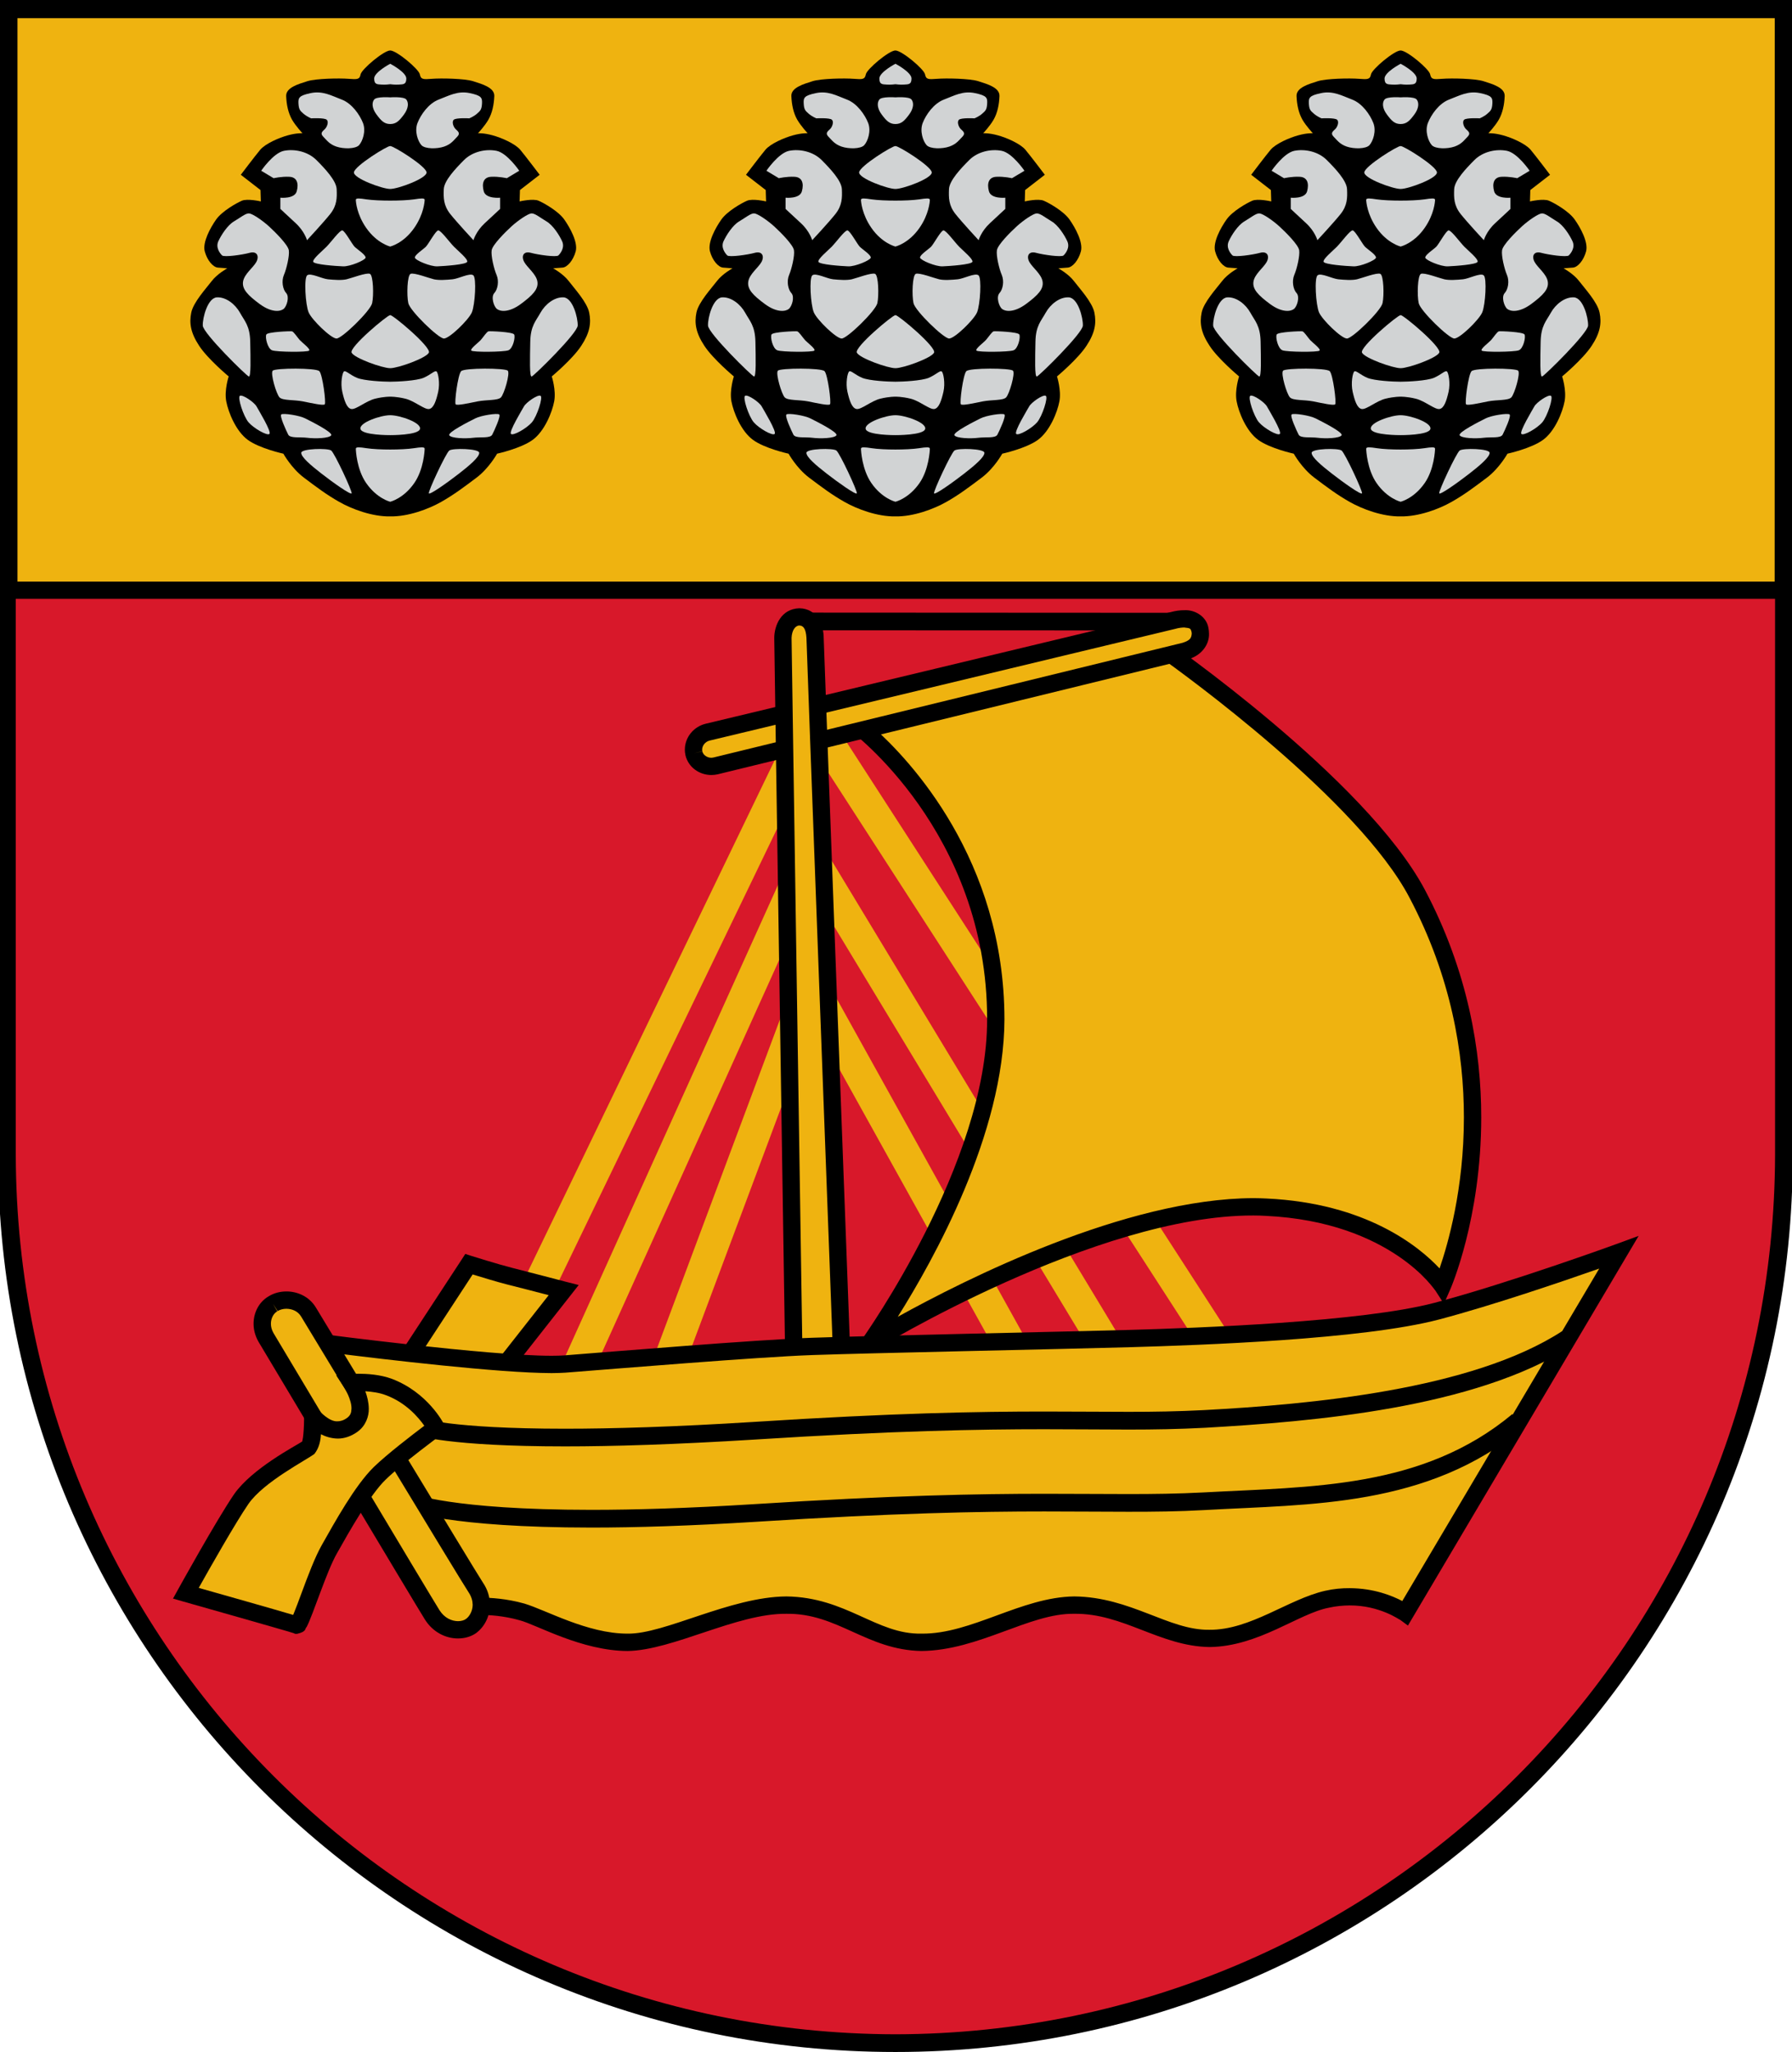
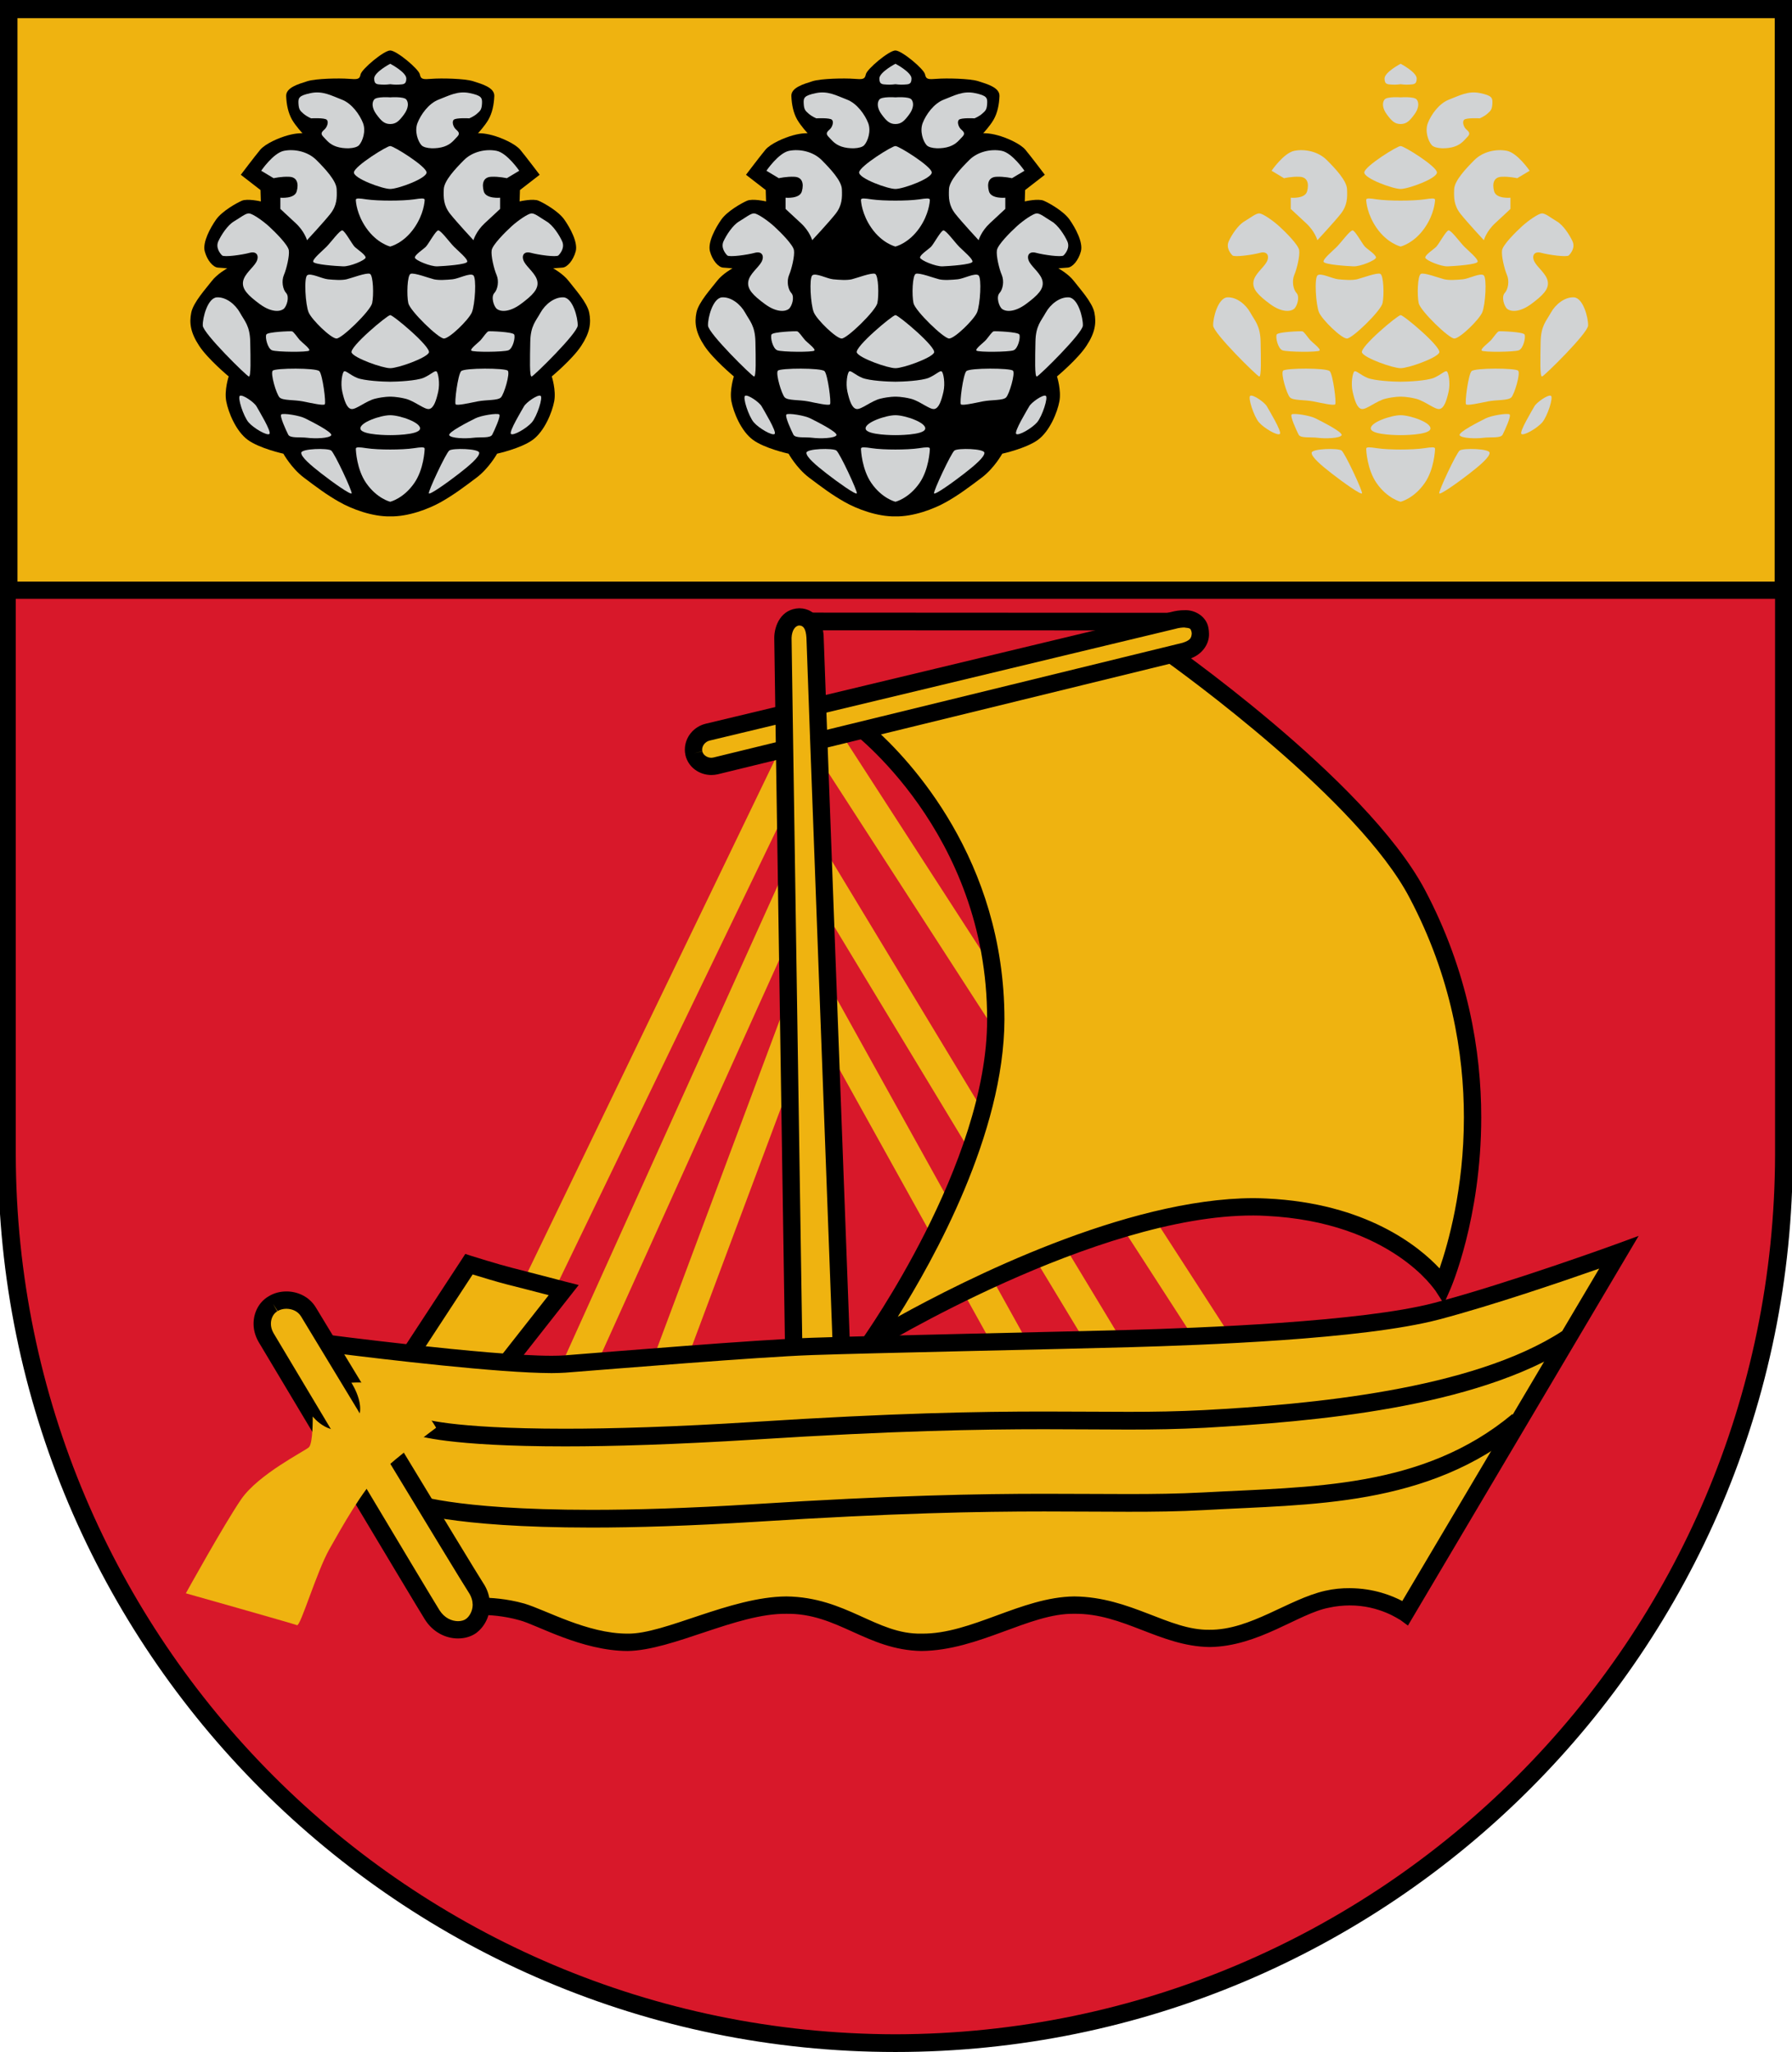
<svg xmlns="http://www.w3.org/2000/svg" version="1.1" baseProfile="basic" id="informacija" x="0px" y="0px" width="283.033px" height="324.014px" viewBox="0 0 283.033 324.014" xml:space="preserve">
  <g>
</g>
  <g>
    <path fill="#D8182A" d="M281.761,182.291c0,77.498-62.831,140.328-140.34,140.328c-77.498,0-140.329-62.83-140.329-140.328   c0.016-180.879,0-180.89,0-180.89h280.668V182.291z" />
    <polygon points="125.853,99.527 125.864,96.731 187.381,96.763 187.381,99.548 125.853,99.527" />
    <g>
      <rect x="1.392" y="1.507" fill="#EFB310" width="280.278" height="91.707" />
      <path d="M0.019,94.566V1.507V0.139h283.014v94.427H0.019L0.019,94.566z M2.758,91.84h277.536l0.014-88.975H2.758V91.84    L2.758,91.84z" />
    </g>
    <line fill-rule="evenodd" clip-rule="evenodd" fill="none" stroke="#EFB310" stroke-width="5.042" stroke-miterlimit="3.864" x1="125.428" y1="119.476" x2="82.418" y2="208.584" />
    <line fill-rule="evenodd" clip-rule="evenodd" fill="none" stroke="#EFB310" stroke-width="5.042" stroke-miterlimit="3.864" x1="89.533" y1="219.719" x2="126.973" y2="136.8" />
    <line fill-rule="evenodd" clip-rule="evenodd" fill="none" stroke="#EFB310" stroke-width="5.042" stroke-miterlimit="3.864" x1="103.458" y1="220.959" x2="127.283" y2="157.22" />
    <line fill-rule="evenodd" clip-rule="evenodd" fill="none" stroke="#EFB310" stroke-width="5.042" stroke-miterlimit="3.864" x1="128.833" y1="156.91" x2="162.868" y2="218.179" />
    <line fill-rule="evenodd" clip-rule="evenodd" fill="none" stroke="#EFB310" stroke-width="5.042" stroke-miterlimit="3.864" x1="128.213" y1="135.566" x2="177.407" y2="216.939" />
    <line fill-rule="evenodd" clip-rule="evenodd" fill="none" stroke="#EFB310" stroke-width="5.042" stroke-miterlimit="3.864" x1="127.593" y1="112.356" x2="196.592" y2="219.104" />
    <g>
      <path fill-rule="evenodd" clip-rule="evenodd" fill="#EFB310" d="M135.023,114.21l48.27-12.07c0,0,31.527,21.933,40.54,38.979    c17.004,32.19,3.998,61.89,3.998,61.89s-7.44-11.418-27.839-12.386c-25.669-1.202-62.51,21.36-62.51,21.36    s19.799-27.561,19.799-51.054C157.281,130.6,135.023,114.21,135.023,114.21z" />
      <path d="M136.365,211.177c-0.021-0.049,19.612-27.465,19.543-50.242l0,0c0.035-29.613-21.654-45.607-21.7-45.629l0,0l0.818-1.101    l0.329,1.331l-0.329-1.331l-0.818,1.101l-2.35-1.727l51.699-12.925l0.511,0.353c0.066,0.102,31.586,21.868,40.97,39.471l0,0    c6.845,12.941,8.911,25.514,8.911,35.959l0,0c0,15.967-4.824,27-4.87,27.112l0,0l-1.021,2.325l-1.374-2.122    c-0.046,0.016-1.668-2.599-5.891-5.447l0,0c-4.223-2.839-10.918-5.843-20.871-6.318l0,0c-0.658-0.037-1.318-0.059-1.951-0.059l0,0    c-24.867-0.069-59.746,21.146-59.778,21.221l0,0L136.365,211.177L136.365,211.177z M158.645,160.935    c-0.051,18.078-11.201,38.017-16.852,46.992l0,0c10.611-5.875,35.967-18.683,56.178-18.736l0,0c0.714,0,1.405,0.027,2.087,0.059    l0,0c15.729,0.732,24.079,7.58,27.311,11.039l0,0c1.325-3.854,3.843-12.552,3.843-23.852l0,0c0-10.093-1.996-22.189-8.59-34.687    l0,0c-8.002-15.277-35.547-35.28-39.607-38.14l0,0l-45.048,11.273C143.629,119.936,158.615,135.672,158.645,160.935    L158.645,160.935z" />
    </g>
    <g>
      <path fill-rule="evenodd" clip-rule="evenodd" fill="#EFB310" d="M109.6,118.947c0.321,1.443,1.914,2.379,3.48,1.983    c1.63-0.396,72.553-17.715,74.029-18.095c2.128-0.556,2.705-2.042,2.416-3.4c-0.305-1.475-1.753-2.084-4.223-1.464    c-2.48,0.62-71.928,17.266-73.489,17.635C110.273,115.964,109.29,117.45,109.6,118.947z" />
      <path d="M108.258,119.241h0.005c-0.075-0.32-0.096-0.615-0.096-0.86l0,0c0-1.957,1.382-3.656,3.33-4.111l0,0    c1.542-0.363,71.02-17.014,73.444-17.624l0,0c0.745-0.203,1.459-0.294,2.082-0.294l0,0c1.779-0.102,3.546,1.053,3.84,2.795l0,0    c0.057,0.283,0.092,0.588,0.092,0.919l0,0c0.066,1.721-1.246,3.566-3.513,4.089l0,0c-1.505,0.385-72.398,17.704-74.087,18.11l0,0    c-0.315,0.069-0.658,0.112-1.019,0.112l0,0C110.456,122.368,108.713,121.165,108.258,119.241L108.258,119.241z M112.337,119.652    c0.123,0,0.27-0.026,0.419-0.059l0,0c1.62-0.396,72.57-17.715,74.008-18.089l0,0c1.326-0.417,1.393-0.839,1.462-1.438l0,0    c0-0.112-0.023-0.251-0.045-0.353l0,0c-0.161-0.438-0.091-0.529-1.157-0.631l0,0c-0.372,0.011-0.837,0.053-1.393,0.214l0,0    c-2.502,0.62-71.923,17.26-73.511,17.634l0,0c-0.746,0.171-1.222,0.818-1.222,1.449l0,0c0.011,0.112,0.011,0.171,0.032,0.24l0,0    l-1.336,0.326l1.336-0.305C111.022,119.15,111.634,119.652,112.337,119.652L112.337,119.652z" />
    </g>
    <g>
      <g>
        <path fill-rule="evenodd" clip-rule="evenodd" d="M61.63,7.97c-1.005,0-4.5,2.945-4.672,3.763     c-0.16,0.818-0.486,0.818-1.914,0.711c-1.422-0.112-5.137-0.053-6.505,0.38c-1.369,0.443-3.395,0.989-3.341,2.352     c0.053,1.374,0.332,2.678,0.93,3.726c0.604,1.037,1.646,2.138,1.646,2.138s-0.936-0.054-2.299,0.326     c-1.374,0.369-3.56,1.31-4.383,2.293s-3.058,3.939-3.058,3.939l3.111,2.411l0.053,1.796c0,0-2.127-0.492-3.004-0.107     c-0.872,0.379-3.117,1.646-4.052,2.956c-0.925,1.315-2.181,3.614-1.802,5.041c0.38,1.417,1.31,2.507,2.08,2.56     c0.77,0.059,1.475,0.112,1.475,0.112s-1.582,0.872-2.459,2.021c-0.876,1.155-2.902,3.336-3.229,4.982     c-0.332,1.646-0.112,3.175,1.256,5.244c1.368,2.09,4.656,4.827,4.656,4.827s-0.716,2.181-0.385,3.929s1.529,4.709,3.389,6.078     c1.86,1.369,5.634,2.192,5.634,2.192s1.267,2.288,3.229,3.769c1.967,1.48,3.55,2.683,5.581,3.833     c2.021,1.155,5.244,2.352,8.061,2.298c2.823,0.054,6.046-1.144,8.072-2.298c2.021-1.149,3.614-2.352,5.581-3.833     c1.962-1.481,3.229-3.769,3.229-3.769s3.773-0.823,5.634-2.192c1.86-1.368,3.058-4.33,3.389-6.078     c0.326-1.748-0.385-3.929-0.385-3.929s3.282-2.737,4.65-4.827c1.368-2.069,1.593-3.598,1.262-5.244     c-0.332-1.646-2.352-3.827-3.229-4.982c-0.876-1.149-2.464-2.021-2.464-2.021s0.711-0.053,1.481-0.112     c0.759-0.053,1.694-1.144,2.079-2.56c0.38-1.427-0.882-3.726-1.812-5.041c-0.93-1.31-3.175-2.577-4.046-2.956     c-0.871-0.385-3.004,0.107-3.004,0.107l0.059-1.796l3.111-2.411c0,0-2.24-2.956-3.058-3.939     c-0.823-0.983-3.015-1.924-4.383-2.293c-1.369-0.38-2.299-0.326-2.299-0.326s1.042-1.101,1.641-2.138     c0.604-1.048,0.876-2.352,0.936-3.726c0.053-1.363-1.973-1.908-3.346-2.352c-1.369-0.433-5.078-0.492-6.5-0.38     c-1.422,0.107-1.753,0.107-1.919-0.711C66.142,10.915,62.646,7.97,61.63,7.97z" />
        <g>
          <path fill-rule="evenodd" clip-rule="evenodd" fill="#D1D3D4" d="M41.253,26.962c0,0,1.908-2.807,3.592-3.148      c1.684-0.332,3.785,0.112,5.132,1.459c1.347,1.347,3.143,3.25,3.196,4.597c0.059,1.347,0.059,2.555-1.005,3.908      c-1.069,1.342-3.677,4.148-3.677,4.148s-0.396-1.406-1.796-2.694c-1.4-1.288-2.411-2.245-2.411-2.245v-1.769      c0,0,2.245,0.225,2.582-1.01c0.337-1.235,0.054-2.245-1.176-2.293c-1.24-0.064-2.47,0.225-2.47,0.225L41.253,26.962z" />
          <path fill-rule="evenodd" clip-rule="evenodd" fill="#D1D3D4" d="M49.143,18.688c0,0,2.127-0.118,2.464,0.225      c0.337,0.326,0.059,1.117-0.283,1.454c-0.332,0.337-0.839,0.642-0.278,1.208c0.562,0.566,0.952,1.181,2.074,1.571      s3.025,0.39,3.592-0.225c0.556-0.62,1.123-2.218,0.615-3.506c-0.508-1.293-1.737-3.084-3.368-3.699      c-1.62-0.62-2.999-1.411-4.88-1.016c-1.876,0.396-1.989,0.732-1.935,1.689c0.059,0.946,0.283,1.112,0.786,1.561      C48.438,18.399,49.143,18.688,49.143,18.688z" />
          <path fill-rule="evenodd" clip-rule="evenodd" fill="#D1D3D4" d="M35.074,40.331c-0.32-0.315-1.047-1.224-0.593-2.229      c0.455-0.994,1.459-2.539,2.454-3.132c1.005-0.588,1.86-1.315,2.405-1.272c0.545,0.042,2.074,1.08,3.138,2.042      c1.042,0.957,2.999,2.914,3.138,3.774c0.133,0.866-0.364,2.951-0.775,3.908c-0.412,0.957-0.182,2.272,0.364,2.86      c0.545,0.593,0.091,2.095-0.412,2.501c-0.497,0.406-1.86,0.631-3.769-0.77c-1.908-1.411-2.817-2.363-2.635-3.549      c0.182-1.187,1.593-2.192,2.09-3.09c0.497-0.909,0.134-1.77-1.047-1.454C38.254,40.24,35.389,40.646,35.074,40.331z" />
          <path fill-rule="evenodd" clip-rule="evenodd" fill="#D1D3D4" d="M32.027,51.412c-0.042-1.229,0.77-4.367,2.224-4.458      c1.454-0.08,2.908,1.101,3.641,2.406c0.727,1.331,1.587,2.052,1.63,4.64c0.048,2.587,0.139,5.548-0.225,5.452      C38.933,59.355,32.075,52.631,32.027,51.412z" />
          <path fill-rule="evenodd" clip-rule="evenodd" fill="#D1D3D4" d="M42.066,52.813c-0.225,0.412,0.182,2.229,0.909,2.501      c0.727,0.278,5.634,0.321,5.858,0.043c0.225-0.268-1.085-1.224-1.497-1.673c-0.406-0.459-0.952-1.32-1.224-1.368      C45.84,52.268,42.295,52.407,42.066,52.813z" />
          <path fill-rule="evenodd" clip-rule="evenodd" fill="#D1D3D4" d="M48.523,43.469c0.535-0.417,2.31,0.535,3.261,0.631      c0.957,0.096,2.187,0.182,2.956,0c0.775-0.182,3.138-1.09,3.683-0.86c0.535,0.229,0.631,3.405,0.353,4.634      c-0.272,1.219-4.763,5.581-5.623,5.581c-0.866,0-3.918-2.956-4.41-4.137C48.245,48.136,47.978,43.87,48.523,43.469z" />
          <path fill-rule="evenodd" clip-rule="evenodd" fill="#D1D3D4" d="M54.061,36.381c0.406,0.043,1.54,2.181,1.951,2.587      s1.817,1.315,1.727,1.727s-2.454,1.406-3.544,1.363c-1.085-0.042-4.634-0.283-4.73-0.732c-0.085-0.449,1.411-1.673,2.095-2.357      C52.244,38.284,53.655,36.338,54.061,36.381z" />
          <path fill-rule="evenodd" clip-rule="evenodd" fill="#D1D3D4" d="M37.907,62.488c0.47-0.198,2.245,1.042,2.598,1.667      c0.348,0.62,2.405,4.009,2.053,4.362c-0.342,0.348-2.502-0.898-3.304-1.833S37.447,62.675,37.907,62.488z" />
          <path fill-rule="evenodd" clip-rule="evenodd" fill="#D1D3D4" d="M50.442,58.613c0.508,0.54,1.085,4.998,0.85,5.233      c-0.225,0.235-2.084-0.192-3.485-0.47c-1.395-0.268-3.143-0.112-3.651-0.62s-1.48-3.795-1.085-4.223      C43.456,58.105,49.934,58.067,50.442,58.613z" />
          <path fill-rule="evenodd" clip-rule="evenodd" fill="#D1D3D4" d="M44.428,65.439c0.31-0.235,2.854,0.155,3.774,0.625      c0.919,0.465,4.416,2.208,4.105,2.678s-2.544,0.545-3.731,0.39c-1.192-0.155-2.748,0.112-3.058-0.508      C45.209,68.01,44.119,65.674,44.428,65.439z" />
          <path fill-rule="evenodd" clip-rule="evenodd" fill="#D1D3D4" d="M52.308,71.137c-0.545-0.406-4.693-0.305-4.726,0.353      c-0.042,0.663,1.497,1.978,3.208,3.304c1.71,1.331,4.592,3.389,4.747,3.111C55.686,77.637,52.853,71.554,52.308,71.137z" />
          <path fill-rule="evenodd" clip-rule="evenodd" fill="#D1D3D4" d="M82.012,26.962c0,0-1.908-2.807-3.587-3.148      c-1.684-0.332-3.79,0.112-5.137,1.459c-1.342,1.347-3.138,3.25-3.197,4.597c-0.053,1.347-0.053,2.555,1.01,3.908      c1.069,1.342,3.678,4.148,3.678,4.148s0.396-1.406,1.796-2.694c1.4-1.288,2.411-2.245,2.411-2.245v-1.769      c0,0-2.245,0.225-2.582-1.01c-0.336-1.235-0.053-2.245,1.176-2.293c1.235-0.064,2.469,0.225,2.469,0.225L82.012,26.962z" />
          <path fill-rule="evenodd" clip-rule="evenodd" fill="#D1D3D4" d="M74.128,18.688c0,0-2.127-0.118-2.464,0.225      c-0.337,0.326-0.059,1.117,0.283,1.454c0.332,0.337,0.834,0.642,0.278,1.208c-0.561,0.566-0.951,1.181-2.074,1.571      s-3.031,0.39-3.592-0.225c-0.561-0.62-1.123-2.218-0.615-3.506c0.502-1.293,1.737-3.084,3.362-3.699      c1.625-0.62,2.999-1.411,4.88-1.016c1.882,0.396,1.994,0.732,1.94,1.689c-0.059,0.946-0.283,1.112-0.786,1.561      C74.833,18.399,74.128,18.688,74.128,18.688z" />
          <path fill-rule="evenodd" clip-rule="evenodd" fill="#D1D3D4" d="M88.197,40.331c0.315-0.315,1.042-1.224,0.588-2.229      c-0.449-0.994-1.454-2.539-2.454-3.132c-1-0.588-1.855-1.315-2.4-1.272c-0.545,0.042-2.074,1.08-3.138,2.042      c-1.042,0.957-2.999,2.914-3.138,3.774c-0.134,0.866,0.363,2.951,0.775,3.908c0.412,0.957,0.187,2.272-0.363,2.86      c-0.545,0.593-0.091,2.095,0.412,2.501c0.497,0.406,1.86,0.631,3.769-0.77c1.908-1.411,2.812-2.363,2.63-3.549      c-0.182-1.187-1.582-2.192-2.08-3.09c-0.502-0.909-0.139-1.77,1.042-1.454C85.011,40.24,87.876,40.646,88.197,40.331z" />
          <path fill-rule="evenodd" clip-rule="evenodd" fill="#D1D3D4" d="M91.244,51.412c0.043-1.229-0.775-4.367-2.229-4.458      c-1.454-0.08-2.908,1.101-3.64,2.406c-0.727,1.331-1.582,2.052-1.625,4.64s-0.139,5.548,0.225,5.452      C84.337,59.355,91.196,52.631,91.244,51.412z" />
          <path fill-rule="evenodd" clip-rule="evenodd" fill="#D1D3D4" d="M81.205,52.813c0.225,0.412-0.182,2.229-0.909,2.501      c-0.727,0.278-5.634,0.321-5.858,0.043c-0.225-0.268,1.09-1.224,1.497-1.673c0.406-0.459,0.952-1.32,1.224-1.368      C77.431,52.268,80.98,52.407,81.205,52.813z" />
          <path fill-rule="evenodd" clip-rule="evenodd" fill="#D1D3D4" d="M74.748,43.469c-0.534-0.417-2.309,0.535-3.266,0.631      c-0.957,0.096-2.181,0.182-2.956,0c-0.77-0.182-3.138-1.09-3.678-0.86c-0.535,0.229-0.631,3.405-0.358,4.634      c0.273,1.219,4.763,5.581,5.629,5.581c0.866,0,3.913-2.956,4.41-4.137S75.293,43.87,74.748,43.469z" />
          <path fill-rule="evenodd" clip-rule="evenodd" fill="#D1D3D4" d="M69.21,36.381c-0.406,0.043-1.545,2.181-1.957,2.587      c-0.406,0.406-1.817,1.315-1.721,1.727c0.085,0.412,2.448,1.406,3.539,1.363c1.096-0.042,4.64-0.283,4.726-0.732      c0.096-0.449-1.406-1.673-2.085-2.357C71.027,38.284,69.616,36.338,69.21,36.381z" />
          <path fill-rule="evenodd" clip-rule="evenodd" fill="#D1D3D4" d="M85.358,62.488c-0.465-0.198-2.24,1.042-2.592,1.667      c-0.348,0.62-2.411,4.009-2.063,4.362c0.353,0.348,2.507-0.898,3.309-1.833C84.813,65.749,85.824,62.675,85.358,62.488z" />
          <path fill-rule="evenodd" clip-rule="evenodd" fill="#D1D3D4" d="M72.829,58.613c-0.508,0.54-1.09,4.998-0.86,5.233      c0.235,0.235,2.084-0.192,3.49-0.47c1.396-0.268,3.149-0.112,3.657-0.62c0.502-0.508,1.48-3.795,1.085-4.223      C79.815,58.105,73.336,58.067,72.829,58.613z" />
          <path fill-rule="evenodd" clip-rule="evenodd" fill="#D1D3D4" d="M78.842,65.439c-0.31-0.235-2.854,0.155-3.774,0.625      c-0.919,0.465-4.415,2.208-4.105,2.678s2.539,0.545,3.731,0.39c1.187-0.155,2.748,0.112,3.058-0.508      C78.062,68.01,79.152,65.674,78.842,65.439z" />
          <path fill-rule="evenodd" clip-rule="evenodd" fill="#D1D3D4" d="M70.963,71.137c0.545-0.406,4.688-0.305,4.725,0.353      c0.043,0.663-1.497,1.978-3.207,3.304c-1.71,1.331-4.592,3.389-4.747,3.111C67.58,77.637,70.418,71.554,70.963,71.137z" />
          <path fill="#D1D3D4" d="M61.63,13.299c0,0-0.737,0.107-1.357,0.059c-0.615-0.059-1.176,0.048-1.176-0.957      s2.534-2.331,2.534-2.331s2.544,1.326,2.544,2.331s-0.561,0.898-1.176,0.957C62.378,13.406,61.63,13.299,61.63,13.299z" />
          <path fill="#D1D3D4" d="M61.63,19.585c-0.935,0-1.432-0.519-2.148-1.486c-0.743-0.984-0.781-1.887-0.385-2.384      c0.39-0.502,2.534-0.342,2.534-0.342s2.149-0.161,2.544,0.342c0.391,0.497,0.353,1.4-0.385,2.384      C63.068,19.067,62.571,19.585,61.63,19.585z" />
          <path fill="#D1D3D4" d="M61.63,29.838c-1.229,0-5.789-1.667-5.73-2.619c0.053-0.973,5.297-4.233,5.73-4.153      c0.438-0.08,5.688,3.181,5.741,4.153C67.424,28.17,62.87,29.838,61.63,29.838z" />
          <path fill="#D1D3D4" d="M61.63,38.931c0,0-2.095-0.492-3.8-2.956c-1.481-2.133-1.63-4.126-1.63-4.426s0.62-0.235,1.63-0.075      c1.01,0.15,2.55,0.203,3.8,0.203c1.256,0,2.796-0.053,3.806-0.203c1.016-0.16,1.636-0.224,1.636,0.075s-0.155,2.293-1.636,4.426      C63.736,38.439,61.63,38.931,61.63,38.931z" />
          <path fill="#D1D3D4" d="M61.63,62.638c0,0-0.94-0.032-2.373,0.315c-1.443,0.348-3.021,1.748-3.763,1.63      c-0.738-0.118-1.123-1.363-1.433-2.715c-0.315-1.363,0-3.026,0.267-3.218c0.278-0.192,0.93,0.54,2.063,1.016      c1.123,0.46,4.105,0.609,5.238,0.609c1.139,0,4.122-0.149,5.25-0.609c1.123-0.476,1.785-1.208,2.063-1.016      c0.267,0.192,0.577,1.855,0.267,3.218c-0.31,1.352-0.695,2.598-1.438,2.715c-0.738,0.118-2.314-1.283-3.758-1.63      C62.576,62.605,61.63,62.638,61.63,62.638z" />
          <path fill="#D1D3D4" d="M61.63,68.71c0,0-4.458,0.032-4.693-0.973c-0.235-1.016,3.207-2.176,4.693-2.176      c1.492,0,4.939,1.16,4.704,2.176C66.099,68.742,61.63,68.71,61.63,68.71z" />
          <path fill="#D1D3D4" d="M61.63,79.23c0,0-2.095-0.497-3.8-2.961c-1.481-2.133-1.63-5.131-1.63-5.42      c0-0.299,0.62-0.24,1.63-0.085c1.01,0.161,2.55,0.219,3.8,0.219c1.256,0,2.796-0.059,3.806-0.219      c1.016-0.155,1.636-0.214,1.636,0.085c0,0.289-0.155,3.288-1.636,5.42C63.736,78.733,61.63,79.23,61.63,79.23z" />
          <path fill="#D1D3D4" d="M61.63,58.137c-1.229,0-5.666-1.582-6.094-2.448c-0.427-0.855,5.64-5.933,6.094-5.933      c0.492,0,6.532,5.078,6.104,5.933C67.307,56.555,62.87,58.137,61.63,58.137z" />
        </g>
      </g>
      <g>
        <path fill-rule="evenodd" clip-rule="evenodd" d="M141.421,7.97c-1.01,0-4.506,2.945-4.667,3.763     c-0.166,0.818-0.492,0.818-1.919,0.711c-1.422-0.112-5.137-0.053-6.505,0.38c-1.369,0.443-3.4,0.989-3.341,2.352     c0.059,1.374,0.326,2.678,0.93,3.726c0.604,1.037,1.641,2.138,1.641,2.138s-0.93-0.054-2.299,0.326     c-1.368,0.369-3.56,1.31-4.378,2.293s-3.058,3.939-3.058,3.939l3.117,2.411l0.053,1.796c0,0-2.127-0.492-3.004-0.107     c-0.877,0.379-3.122,1.646-4.052,2.956c-0.93,1.315-2.191,3.614-1.807,5.041c0.385,1.417,1.315,2.507,2.08,2.56     c0.764,0.059,1.48,0.112,1.48,0.112s-1.593,0.872-2.464,2.021c-0.876,1.155-2.902,3.336-3.234,4.982     c-0.326,1.646-0.107,3.175,1.262,5.244c1.368,2.09,4.65,4.827,4.65,4.827s-0.706,2.181-0.385,3.929     c0.332,1.748,1.529,4.709,3.394,6.078c1.855,1.369,5.634,2.192,5.634,2.192s1.267,2.288,3.229,3.769     c1.967,1.48,3.555,2.683,5.581,3.833c2.026,1.155,5.244,2.352,8.061,2.298c2.823,0.054,6.046-1.144,8.077-2.298     c2.021-1.149,3.603-2.352,5.57-3.833c1.967-1.481,3.229-3.769,3.229-3.769s3.779-0.823,5.645-2.192     c1.86-1.368,3.058-4.33,3.384-6.078s-0.38-3.929-0.38-3.929s3.282-2.737,4.646-4.827c1.374-2.069,1.587-3.598,1.261-5.244     c-0.326-1.646-2.352-3.827-3.229-4.982c-0.876-1.149-2.464-2.021-2.464-2.021s0.716-0.053,1.476-0.112     c0.77-0.053,1.7-1.144,2.084-2.56c0.38-1.427-0.876-3.726-1.807-5.041c-0.93-1.31-3.175-2.577-4.052-2.956     c-0.876-0.385-3.004,0.107-3.004,0.107l0.054-1.796l3.111-2.411c0,0-2.234-2.956-3.058-3.939     c-0.818-0.983-3.004-1.924-4.378-2.293c-1.363-0.38-2.298-0.326-2.298-0.326s1.042-1.101,1.641-2.138     c0.604-1.048,0.876-2.352,0.93-3.726c0.053-1.363-1.967-1.908-3.335-2.352c-1.369-0.433-5.089-0.492-6.511-0.38     c-1.422,0.107-1.748,0.107-1.914-0.711C145.938,10.915,142.437,7.97,141.421,7.97z" />
        <g>
          <path fill-rule="evenodd" clip-rule="evenodd" fill="#D1D3D4" d="M121.05,26.962c0,0,1.903-2.807,3.586-3.148      c1.684-0.332,3.79,0.112,5.137,1.459c1.342,1.347,3.138,3.25,3.196,4.597c0.054,1.347,0.054,2.555-1.01,3.908      c-1.063,1.342-3.678,4.148-3.678,4.148s-0.39-1.406-1.791-2.694c-1.406-1.288-2.416-2.245-2.416-2.245v-1.769      c0,0,2.245,0.225,2.576-1.01c0.342-1.235,0.059-2.245-1.176-2.293c-1.229-0.064-2.464,0.225-2.464,0.225L121.05,26.962z" />
          <path fill-rule="evenodd" clip-rule="evenodd" fill="#D1D3D4" d="M128.929,18.688c0,0,2.133-0.118,2.47,0.225      c0.332,0.326,0.053,1.117-0.283,1.454c-0.337,0.337-0.839,0.642-0.278,1.208c0.562,0.566,0.952,1.181,2.074,1.571      s3.031,0.39,3.587-0.225c0.561-0.62,1.123-2.218,0.62-3.506c-0.508-1.293-1.743-3.084-3.368-3.699      c-1.625-0.62-2.994-1.411-4.875-1.016c-1.882,0.396-1.994,0.732-1.935,1.689c0.053,0.946,0.278,1.112,0.78,1.561      C128.229,18.399,128.929,18.688,128.929,18.688z" />
          <path fill-rule="evenodd" clip-rule="evenodd" fill="#D1D3D4" d="M114.865,40.331c-0.315-0.315-1.042-1.224-0.593-2.229      c0.46-0.994,1.454-2.539,2.459-3.132c0.994-0.588,1.855-1.315,2.4-1.272c0.545,0.042,2.074,1.08,3.138,2.042      c1.042,0.957,2.999,2.914,3.132,3.774c0.139,0.866-0.364,2.951-0.77,3.908c-0.406,0.957-0.182,2.272,0.364,2.86      c0.545,0.593,0.091,2.095-0.412,2.501c-0.497,0.406-1.866,0.631-3.769-0.77c-1.914-1.411-2.812-2.363-2.63-3.549      c0.182-1.187,1.582-2.192,2.084-3.09c0.492-0.909,0.128-1.77-1.048-1.454C118.046,40.24,115.181,40.646,114.865,40.331z" />
          <path fill-rule="evenodd" clip-rule="evenodd" fill="#D1D3D4" d="M111.824,51.412c-0.048-1.229,0.77-4.367,2.224-4.458      c1.454-0.08,2.908,1.101,3.635,2.406c0.727,1.331,1.582,2.052,1.63,4.64c0.048,2.587,0.133,5.548-0.23,5.452      C118.719,59.355,111.867,52.631,111.824,51.412z" />
          <path fill-rule="evenodd" clip-rule="evenodd" fill="#D1D3D4" d="M121.857,52.813c-0.23,0.412,0.182,2.229,0.914,2.501      c0.721,0.278,5.623,0.321,5.853,0.043c0.23-0.268-1.085-1.224-1.491-1.673c-0.412-0.459-0.957-1.32-1.229-1.368      C125.626,52.268,122.087,52.407,121.857,52.813z" />
          <path fill-rule="evenodd" clip-rule="evenodd" fill="#D1D3D4" d="M128.309,43.469c0.545-0.417,2.314,0.535,3.266,0.631      c0.957,0.096,2.187,0.182,2.956,0s3.143-1.09,3.678-0.86c0.545,0.229,0.631,3.405,0.363,4.634      c-0.278,1.219-4.768,5.581-5.634,5.581c-0.861,0-3.913-2.956-4.405-4.137C128.037,48.136,127.774,43.87,128.309,43.469z" />
-           <path fill-rule="evenodd" clip-rule="evenodd" fill="#D1D3D4" d="M133.847,36.381c0.412,0.043,1.55,2.181,1.956,2.587      s1.818,1.315,1.727,1.727c-0.091,0.412-2.454,1.406-3.544,1.363c-1.09-0.042-4.634-0.283-4.725-0.732      c-0.091-0.449,1.411-1.673,2.09-2.357C132.03,38.284,133.441,36.338,133.847,36.381z" />
          <path fill-rule="evenodd" clip-rule="evenodd" fill="#D1D3D4" d="M117.704,62.488c0.471-0.198,2.24,1.042,2.587,1.667      c0.353,0.62,2.411,4.009,2.063,4.362c-0.353,0.348-2.507-0.898-3.304-1.833C118.249,65.749,117.233,62.675,117.704,62.488z" />
          <path fill-rule="evenodd" clip-rule="evenodd" fill="#D1D3D4" d="M130.233,58.613c0.502,0.54,1.09,4.998,0.855,5.233      c-0.235,0.235-2.085-0.192-3.485-0.47c-1.4-0.268-3.154-0.112-3.656-0.62s-1.475-3.795-1.09-4.223      C123.247,58.105,129.731,58.067,130.233,58.613z" />
          <path fill-rule="evenodd" clip-rule="evenodd" fill="#D1D3D4" d="M124.22,65.439c0.315-0.235,2.854,0.155,3.769,0.625      c0.919,0.465,4.426,2.208,4.111,2.678c-0.31,0.47-2.544,0.545-3.731,0.39c-1.192-0.155-2.748,0.112-3.063-0.508      C124.995,68.01,123.904,65.674,124.22,65.439z" />
          <path fill-rule="evenodd" clip-rule="evenodd" fill="#D1D3D4" d="M132.099,71.137c-0.545-0.406-4.688-0.305-4.731,0.353      c-0.037,0.663,1.502,1.978,3.213,3.304c1.716,1.331,4.592,3.389,4.747,3.111C135.483,77.637,132.645,71.554,132.099,71.137z" />
          <path fill-rule="evenodd" clip-rule="evenodd" fill="#D1D3D4" d="M161.804,26.962c0,0-1.903-2.807-3.592-3.148      c-1.678-0.332-3.784,0.112-5.131,1.459c-1.347,1.347-3.143,3.25-3.197,4.597c-0.053,1.347-0.053,2.555,1.01,3.908      c1.064,1.342,3.672,4.148,3.672,4.148s0.396-1.406,1.796-2.694c1.401-1.288,2.417-2.245,2.417-2.245v-1.769      c0,0-2.245,0.225-2.582-1.01s-0.059-2.245,1.176-2.293c1.234-0.064,2.464,0.225,2.464,0.225L161.804,26.962z" />
          <path fill-rule="evenodd" clip-rule="evenodd" fill="#D1D3D4" d="M153.924,18.688c0,0-2.133-0.118-2.469,0.225      c-0.337,0.326-0.054,1.117,0.278,1.454c0.337,0.337,0.845,0.642,0.283,1.208c-0.561,0.566-0.957,1.181-2.079,1.571      s-3.026,0.39-3.587-0.225c-0.562-0.62-1.117-2.218-0.615-3.506c0.502-1.293,1.737-3.084,3.368-3.699      c1.625-0.62,2.993-1.411,4.875-1.016c1.881,0.396,1.994,0.732,1.935,1.689c-0.054,0.946-0.278,1.112-0.78,1.561      C154.625,18.399,153.924,18.688,153.924,18.688z" />
          <path fill-rule="evenodd" clip-rule="evenodd" fill="#D1D3D4" d="M167.983,40.331c0.321-0.315,1.048-1.224,0.593-2.229      c-0.454-0.994-1.454-2.539-2.453-3.132c-0.995-0.588-1.86-1.315-2.406-1.272c-0.545,0.042-2.074,1.08-3.132,2.042      c-1.048,0.957-2.999,2.914-3.132,3.774c-0.139,0.866,0.358,2.951,0.77,3.908c0.406,0.957,0.182,2.272-0.363,2.86      c-0.545,0.593-0.096,2.095,0.406,2.501s1.86,0.631,3.774-0.77c1.908-1.411,2.812-2.363,2.63-3.549      c-0.182-1.187-1.583-2.192-2.085-3.09c-0.502-0.909-0.128-1.77,1.048-1.454C164.808,40.24,167.673,40.646,167.983,40.331z" />
          <path fill-rule="evenodd" clip-rule="evenodd" fill="#D1D3D4" d="M171.03,51.412c0.048-1.229-0.77-4.367-2.224-4.458      c-1.454-0.08-2.908,1.101-3.635,2.406c-0.727,1.331-1.593,2.052-1.63,4.64c-0.048,2.587-0.139,5.548,0.225,5.452      C164.129,59.355,170.987,52.631,171.03,51.412z" />
          <path fill-rule="evenodd" clip-rule="evenodd" fill="#D1D3D4" d="M160.991,52.813c0.23,0.412-0.182,2.229-0.909,2.501      c-0.727,0.278-5.624,0.321-5.858,0.043c-0.225-0.268,1.09-1.224,1.497-1.673c0.406-0.459,0.957-1.32,1.229-1.368      C157.217,52.268,160.767,52.407,160.991,52.813z" />
          <path fill-rule="evenodd" clip-rule="evenodd" fill="#D1D3D4" d="M154.544,43.469c-0.545-0.417-2.32,0.535-3.271,0.631      c-0.951,0.096-2.181,0.182-2.95,0c-0.775-0.182-3.144-1.09-3.683-0.86c-0.54,0.229-0.631,3.405-0.358,4.634      c0.273,1.219,4.768,5.581,5.629,5.581c0.86,0,3.913-2.956,4.41-4.137C154.812,48.136,155.079,43.87,154.544,43.469z" />
          <path fill-rule="evenodd" clip-rule="evenodd" fill="#D1D3D4" d="M149.001,36.381c-0.406,0.043-1.545,2.181-1.951,2.587      c-0.412,0.406-1.817,1.315-1.732,1.727c0.096,0.412,2.459,1.406,3.549,1.363c1.09-0.042,4.635-0.283,4.726-0.732      c0.085-0.449-1.411-1.673-2.09-2.357C150.824,38.284,149.413,36.338,149.001,36.381z" />
          <path fill-rule="evenodd" clip-rule="evenodd" fill="#D1D3D4" d="M165.15,62.488c-0.465-0.198-2.24,1.042-2.587,1.667      c-0.353,0.62-2.417,4.009-2.063,4.362c0.353,0.348,2.501-0.898,3.303-1.833C164.605,65.749,165.621,62.675,165.15,62.488z" />
          <path fill-rule="evenodd" clip-rule="evenodd" fill="#D1D3D4" d="M152.62,58.613c-0.502,0.54-1.09,4.998-0.855,5.233      c0.235,0.235,2.084-0.192,3.485-0.47c1.401-0.268,3.148-0.112,3.657-0.62c0.502-0.508,1.475-3.795,1.085-4.223      C159.602,58.105,153.123,58.067,152.62,58.613z" />
-           <path fill-rule="evenodd" clip-rule="evenodd" fill="#D1D3D4" d="M158.634,65.439c-0.315-0.235-2.854,0.155-3.769,0.625      c-0.919,0.465-4.426,2.208-4.116,2.678c0.32,0.47,2.544,0.545,3.742,0.39c1.187-0.155,2.742,0.112,3.047-0.508      C157.859,68.01,158.949,65.674,158.634,65.439z" />
          <path fill-rule="evenodd" clip-rule="evenodd" fill="#D1D3D4" d="M150.75,71.137c0.545-0.406,4.693-0.305,4.73,0.353      c0.038,0.663-1.502,1.978-3.212,3.304c-1.71,1.331-4.586,3.389-4.742,3.111C147.371,77.637,150.209,71.554,150.75,71.137z" />
          <path fill="#D1D3D4" d="M141.427,13.299c0,0-0.748,0.107-1.357,0.059c-0.62-0.059-1.182,0.048-1.182-0.957      s2.539-2.331,2.539-2.331s2.539,1.326,2.539,2.331s-0.561,0.898-1.181,0.957C142.17,13.406,141.427,13.299,141.427,13.299z" />
          <path fill="#D1D3D4" d="M141.421,19.585c-0.936,0-1.427-0.519-2.154-1.486c-0.737-0.984-0.77-1.887-0.379-2.384      c0.39-0.502,2.539-0.342,2.539-0.342s2.149-0.161,2.539,0.342c0.39,0.497,0.358,1.4-0.385,2.384      C142.859,19.067,142.362,19.585,141.421,19.585z" />
          <path fill="#D1D3D4" d="M141.427,29.838c-1.24,0-5.794-1.667-5.735-2.619c0.053-0.973,5.297-4.233,5.73-4.153      c0.444-0.08,5.682,3.181,5.741,4.153C147.221,28.17,142.662,29.838,141.427,29.838z" />
          <path fill="#D1D3D4" d="M141.427,38.931c0,0-2.106-0.492-3.806-2.956c-1.476-2.133-1.636-4.126-1.636-4.426      s0.62-0.235,1.636-0.075c1.01,0.15,2.55,0.203,3.8,0.203c1.256,0,2.796-0.053,3.812-0.203c1.005-0.16,1.63-0.224,1.63,0.075      s-0.155,2.293-1.63,4.426C143.528,38.439,141.427,38.931,141.427,38.931z" />
          <path fill="#D1D3D4" d="M141.427,62.638c0,0-0.941-0.032-2.384,0.315c-1.438,0.348-3.015,1.748-3.752,1.63      c-0.743-0.118-1.133-1.363-1.443-2.715c-0.31-1.363,0-3.026,0.278-3.218c0.267-0.192,0.93,0.54,2.058,1.016      c1.128,0.46,4.1,0.609,5.238,0.609s4.122-0.149,5.25-0.609c1.128-0.476,1.791-1.208,2.058-1.016      c0.278,0.192,0.588,1.855,0.278,3.218c-0.315,1.352-0.706,2.598-1.443,2.715s-2.32-1.283-3.752-1.63      C142.368,62.605,141.427,62.638,141.427,62.638z" />
          <path fill="#D1D3D4" d="M141.427,68.71c0,0-4.469,0.032-4.699-0.973c-0.235-1.016,3.213-2.176,4.693-2.176      c1.492,0,4.939,1.16,4.704,2.176C145.89,68.742,141.427,68.71,141.427,68.71z" />
          <path fill="#D1D3D4" d="M141.427,79.23c0,0-2.106-0.497-3.806-2.961c-1.476-2.133-1.636-5.131-1.636-5.42      c0-0.299,0.62-0.24,1.636-0.085c1.01,0.161,2.55,0.219,3.8,0.219c1.256,0,2.796-0.059,3.812-0.219      c1.005-0.155,1.63-0.214,1.63,0.085c0,0.289-0.155,3.288-1.63,5.42C143.528,78.733,141.427,79.23,141.427,79.23z" />
          <path fill="#D1D3D4" d="M141.427,58.137c-1.24,0-5.666-1.582-6.094-2.448c-0.433-0.855,5.634-5.933,6.094-5.933      c0.486,0,6.521,5.078,6.099,5.933C147.093,56.555,142.662,58.137,141.427,58.137z" />
        </g>
      </g>
      <g>
-         <path fill-rule="evenodd" clip-rule="evenodd" d="M221.213,7.97c-1.005,0-4.501,2.945-4.672,3.763     c-0.161,0.818-0.492,0.818-1.914,0.711c-1.422-0.112-5.143-0.053-6.506,0.38c-1.368,0.443-3.394,0.989-3.341,2.352     c0.054,1.374,0.332,2.678,0.931,3.726c0.604,1.037,1.646,2.138,1.646,2.138s-0.936-0.054-2.299,0.326     c-1.368,0.369-3.561,1.31-4.384,2.293c-0.822,0.983-3.057,3.939-3.057,3.939l3.11,2.411l0.059,1.796c0,0-2.133-0.492-3.004-0.107     c-0.876,0.379-3.127,1.646-4.052,2.956c-0.936,1.315-2.191,3.614-1.807,5.041c0.38,1.417,1.315,2.507,2.079,2.56     c0.771,0.059,1.476,0.112,1.476,0.112s-1.582,0.872-2.459,2.021c-0.877,1.155-2.902,3.336-3.229,4.982     c-0.331,1.646-0.112,3.175,1.262,5.244c1.363,2.09,4.65,4.827,4.65,4.827s-0.717,2.181-0.385,3.929     c0.326,1.748,1.523,4.709,3.389,6.078c1.86,1.369,5.635,2.192,5.635,2.192s1.267,2.288,3.229,3.769     c1.967,1.48,3.555,2.683,5.58,3.833c2.026,1.155,5.238,2.352,8.062,2.298c2.822,0.054,6.045-1.144,8.071-2.298     c2.025-1.149,3.613-2.352,5.581-3.833c1.956-1.481,3.229-3.769,3.229-3.769s3.773-0.823,5.634-2.192     c1.86-1.368,3.058-4.33,3.389-6.078c0.332-1.748-0.385-3.929-0.385-3.929s3.282-2.737,4.656-4.827     c1.368-2.069,1.588-3.598,1.256-5.244c-0.326-1.646-2.352-3.827-3.229-4.982c-0.877-1.149-2.459-2.021-2.459-2.021     s0.706-0.053,1.476-0.112c0.765-0.053,1.7-1.144,2.079-2.56c0.38-1.427-0.871-3.726-1.807-5.041     c-0.93-1.31-3.17-2.577-4.052-2.956c-0.871-0.385-3.004,0.107-3.004,0.107l0.053-1.796l3.117-2.411c0,0-2.24-2.956-3.058-3.939     c-0.823-0.983-3.016-1.924-4.384-2.293c-1.368-0.38-2.299-0.326-2.299-0.326s1.043-1.101,1.646-2.138     c0.599-1.048,0.877-2.352,0.931-3.726c0.054-1.363-1.968-1.908-3.341-2.352c-1.369-0.433-5.084-0.492-6.506-0.38     c-1.427,0.107-1.753,0.107-1.924-0.711C225.724,10.915,222.229,7.97,221.213,7.97z" />
        <g>
          <path fill-rule="evenodd" clip-rule="evenodd" fill="#D1D3D4" d="M200.836,26.962c0,0,1.913-2.807,3.592-3.148      c1.684-0.332,3.79,0.112,5.132,1.459c1.347,1.347,3.143,3.25,3.196,4.597c0.059,1.347,0.059,2.555-1.005,3.908      c-1.069,1.342-3.678,4.148-3.678,4.148s-0.39-1.406-1.796-2.694c-1.4-1.288-2.411-2.245-2.411-2.245v-1.769      c0,0,2.245,0.225,2.582-1.01c0.332-1.235,0.054-2.245-1.176-2.293c-1.234-0.064-2.47,0.225-2.47,0.225L200.836,26.962z" />
-           <path fill-rule="evenodd" clip-rule="evenodd" fill="#D1D3D4" d="M208.72,18.688c0,0,2.133-0.118,2.47,0.225      c0.337,0.326,0.06,1.117-0.283,1.454c-0.331,0.337-0.845,0.642-0.277,1.208c0.561,0.566,0.951,1.181,2.073,1.571      c1.123,0.39,3.026,0.39,3.593-0.225c0.556-0.62,1.122-2.218,0.609-3.506c-0.503-1.293-1.732-3.084-3.357-3.699      c-1.625-0.62-3.004-1.411-4.88-1.016c-1.887,0.396-1.994,0.732-1.94,1.689c0.054,0.946,0.277,1.112,0.791,1.561      C208.02,18.399,208.72,18.688,208.72,18.688z" />
          <path fill-rule="evenodd" clip-rule="evenodd" fill="#D1D3D4" d="M194.657,40.331c-0.315-0.315-1.048-1.224-0.588-2.229      c0.449-0.994,1.454-2.539,2.453-3.132c1-0.588,1.855-1.315,2.4-1.272c0.545,0.042,2.074,1.08,3.133,2.042      c1.048,0.957,3.004,2.914,3.143,3.774c0.129,0.866-0.363,2.951-0.78,3.908c-0.4,0.957-0.176,2.272,0.369,2.86      c0.54,0.593,0.091,2.095-0.412,2.501c-0.502,0.406-1.86,0.631-3.773-0.77c-1.903-1.411-2.807-2.363-2.625-3.549      c0.182-1.187,1.588-2.192,2.08-3.09c0.502-0.909,0.133-1.77-1.037-1.454C197.842,40.24,194.978,40.646,194.657,40.331z" />
          <path fill-rule="evenodd" clip-rule="evenodd" fill="#D1D3D4" d="M191.61,51.412c-0.043-1.229,0.775-4.367,2.234-4.458      c1.454-0.08,2.908,1.101,3.635,2.406c0.728,1.331,1.582,2.052,1.625,4.64s0.14,5.548-0.225,5.452      C198.516,59.355,191.658,52.631,191.61,51.412z" />
          <path fill-rule="evenodd" clip-rule="evenodd" fill="#D1D3D4" d="M201.649,52.813c-0.225,0.412,0.182,2.229,0.908,2.501      c0.728,0.278,5.629,0.321,5.858,0.043c0.225-0.268-1.085-1.224-1.496-1.673c-0.406-0.459-0.951-1.32-1.225-1.368      C205.422,52.268,201.878,52.407,201.649,52.813z" />
          <path fill-rule="evenodd" clip-rule="evenodd" fill="#D1D3D4" d="M208.106,43.469c0.534-0.417,2.31,0.535,3.261,0.631      s2.181,0.182,2.961,0c0.771-0.182,3.139-1.09,3.678-0.86c0.535,0.229,0.631,3.405,0.354,4.634      c-0.268,1.219-4.763,5.581-5.624,5.581c-0.866,0-3.913-2.956-4.41-4.137S207.561,43.87,208.106,43.469z" />
          <path fill-rule="evenodd" clip-rule="evenodd" fill="#D1D3D4" d="M213.644,36.381c0.406,0.043,1.545,2.181,1.951,2.587      c0.411,0.406,1.822,1.315,1.727,1.727c-0.086,0.412-2.454,1.406-3.55,1.363c-1.085-0.042-4.629-0.283-4.726-0.732      c-0.085-0.449,1.411-1.673,2.096-2.357C211.827,38.284,213.232,36.338,213.644,36.381z" />
          <path fill-rule="evenodd" clip-rule="evenodd" fill="#D1D3D4" d="M197.49,62.488c0.471-0.198,2.245,1.042,2.598,1.667      c0.348,0.62,2.406,4.009,2.059,4.362c-0.353,0.348-2.507-0.898-3.309-1.833C198.035,65.749,197.025,62.675,197.49,62.488z" />
          <path fill-rule="evenodd" clip-rule="evenodd" fill="#D1D3D4" d="M210.025,58.613c0.508,0.54,1.085,4.998,0.855,5.233      c-0.235,0.235-2.085-0.192-3.485-0.47c-1.396-0.268-3.148-0.112-3.651-0.62c-0.513-0.508-1.485-3.795-1.09-4.223      C203.039,58.105,209.517,58.067,210.025,58.613z" />
          <path fill-rule="evenodd" clip-rule="evenodd" fill="#D1D3D4" d="M204.011,65.439c0.311-0.235,2.854,0.155,3.774,0.625      c0.914,0.465,4.415,2.208,4.104,2.678c-0.31,0.47-2.544,0.545-3.73,0.39c-1.192-0.155-2.748,0.112-3.058-0.508      C204.792,68.01,203.702,65.674,204.011,65.439z" />
          <path fill-rule="evenodd" clip-rule="evenodd" fill="#D1D3D4" d="M211.89,71.137c-0.545-0.406-4.693-0.305-4.725,0.353      c-0.043,0.663,1.496,1.978,3.207,3.304c1.71,1.331,4.586,3.389,4.747,3.111C215.274,77.637,212.436,71.554,211.89,71.137z" />
          <path fill-rule="evenodd" clip-rule="evenodd" fill="#D1D3D4" d="M241.595,26.962c0,0-1.908-2.807-3.587-3.148      c-1.684-0.332-3.79,0.112-5.137,1.459c-1.348,1.347-3.138,3.25-3.196,4.597c-0.054,1.347-0.054,2.555,1.01,3.908      c1.063,1.342,3.678,4.148,3.678,4.148s0.391-1.406,1.796-2.694c1.4-1.288,2.405-2.245,2.405-2.245v-1.769      c0,0-2.239,0.225-2.576-1.01s-0.054-2.245,1.176-2.293c1.235-0.064,2.47,0.225,2.47,0.225L241.595,26.962z" />
          <path fill-rule="evenodd" clip-rule="evenodd" fill="#D1D3D4" d="M233.716,18.688c0,0-2.133-0.118-2.47,0.225      c-0.337,0.326-0.059,1.117,0.277,1.454c0.337,0.337,0.845,0.642,0.284,1.208c-0.562,0.566-0.952,1.181-2.074,1.571      c-1.123,0.39-3.025,0.39-3.593-0.225c-0.556-0.62-1.122-2.218-0.614-3.506c0.508-1.293,1.737-3.084,3.362-3.699      c1.63-0.62,2.993-1.411,4.875-1.016c1.887,0.396,1.999,0.732,1.945,1.689c-0.059,0.946-0.283,1.112-0.785,1.561      C234.417,18.399,233.716,18.688,233.716,18.688z" />
          <path fill-rule="evenodd" clip-rule="evenodd" fill="#D1D3D4" d="M247.78,40.331c0.315-0.315,1.048-1.224,0.588-2.229      c-0.454-0.994-1.454-2.539-2.453-3.132c-1-0.588-1.855-1.315-2.4-1.272c-0.545,0.042-2.074,1.08-3.133,2.042      c-1.047,0.957-3.004,2.914-3.143,3.774c-0.134,0.866,0.363,2.951,0.775,3.908c0.411,0.957,0.182,2.272-0.364,2.86      c-0.545,0.593-0.091,2.095,0.412,2.501c0.497,0.406,1.86,0.631,3.773-0.77c1.903-1.411,2.812-2.363,2.625-3.549      c-0.182-1.187-1.588-2.192-2.079-3.09c-0.503-0.909-0.14-1.77,1.036-1.454C244.594,40.24,247.459,40.646,247.78,40.331z" />
          <path fill-rule="evenodd" clip-rule="evenodd" fill="#D1D3D4" d="M250.827,51.412c0.043-1.229-0.775-4.367-2.234-4.458      c-1.454-0.08-2.908,1.101-3.635,2.406c-0.728,1.331-1.582,2.052-1.625,4.64s-0.139,5.548,0.225,5.452      S250.773,52.631,250.827,51.412z" />
          <path fill-rule="evenodd" clip-rule="evenodd" fill="#D1D3D4" d="M240.788,52.813c0.225,0.412-0.182,2.229-0.908,2.501      c-0.728,0.278-5.634,0.321-5.858,0.043c-0.225-0.268,1.085-1.224,1.496-1.673c0.406-0.459,0.952-1.32,1.225-1.368      C237.014,52.268,240.558,52.407,240.788,52.813z" />
          <path fill-rule="evenodd" clip-rule="evenodd" fill="#D1D3D4" d="M234.331,43.469c-0.534-0.417-2.31,0.535-3.261,0.631      c-0.957,0.096-2.181,0.182-2.956,0c-0.774-0.182-3.143-1.09-3.683-0.86c-0.54,0.229-0.631,3.405-0.358,4.634      c0.272,1.219,4.769,5.581,5.629,5.581c0.866,0,3.913-2.956,4.41-4.137S234.875,43.87,234.331,43.469z" />
          <path fill-rule="evenodd" clip-rule="evenodd" fill="#D1D3D4" d="M228.792,36.381c-0.406,0.043-1.539,2.181-1.951,2.587      c-0.411,0.406-1.817,1.315-1.727,1.727s2.454,1.406,3.545,1.363c1.09-0.042,4.634-0.283,4.725-0.732      c0.091-0.449-1.405-1.673-2.09-2.357C230.61,38.284,229.205,36.338,228.792,36.381z" />
          <path fill-rule="evenodd" clip-rule="evenodd" fill="#D1D3D4" d="M244.941,62.488c-0.465-0.198-2.239,1.042-2.592,1.667      c-0.343,0.62-2.405,4.009-2.059,4.362c0.348,0.348,2.508-0.898,3.304-1.833C244.396,65.749,245.407,62.675,244.941,62.488z" />
          <path fill-rule="evenodd" clip-rule="evenodd" fill="#D1D3D4" d="M232.417,58.613c-0.514,0.54-1.091,4.998-0.861,5.233      c0.23,0.235,2.085-0.192,3.48-0.47c1.405-0.268,3.153-0.112,3.661-0.62c0.503-0.508,1.476-3.795,1.085-4.223      C239.398,58.105,232.919,58.067,232.417,58.613z" />
          <path fill-rule="evenodd" clip-rule="evenodd" fill="#D1D3D4" d="M238.425,65.439c-0.31-0.235-2.854,0.155-3.773,0.625      c-0.92,0.465-4.416,2.208-4.105,2.678c0.31,0.47,2.544,0.545,3.73,0.39c1.192-0.155,2.748,0.112,3.058-0.508      C237.645,68.01,238.736,65.674,238.425,65.439z" />
          <path fill-rule="evenodd" clip-rule="evenodd" fill="#D1D3D4" d="M230.546,71.137c0.545-0.406,4.688-0.305,4.726,0.353      c0.037,0.663-1.497,1.978-3.208,3.304c-1.71,1.331-4.592,3.389-4.746,3.111C227.157,77.637,230,71.554,230.546,71.137z" />
          <path fill="#D1D3D4" d="M221.218,13.299c0,0-0.743,0.107-1.363,0.059c-0.614-0.059-1.176,0.048-1.176-0.957      s2.539-2.331,2.539-2.331s2.539,1.326,2.539,2.331s-0.562,0.898-1.176,0.957C221.961,13.406,221.218,13.299,221.218,13.299z" />
          <path fill="#D1D3D4" d="M221.213,19.585c-0.941,0-1.428-0.519-2.149-1.486c-0.743-0.984-0.78-1.887-0.385-2.384      c0.396-0.502,2.539-0.342,2.539-0.342s2.144-0.161,2.539,0.342c0.391,0.497,0.358,1.4-0.385,2.384      C222.651,19.067,222.154,19.585,221.213,19.585z" />
          <path fill="#D1D3D4" d="M221.218,29.838c-1.234,0-5.794-1.667-5.735-2.619c0.054-0.973,5.297-4.233,5.73-4.153      c0.438-0.08,5.688,3.181,5.74,4.153C227.007,28.17,222.453,29.838,221.218,29.838z" />
          <path fill="#D1D3D4" d="M221.218,38.931c0,0-2.101-0.492-3.806-2.956c-1.476-2.133-1.631-4.126-1.631-4.426      s0.62-0.235,1.631-0.075c1.01,0.15,2.55,0.203,3.801,0.203c1.256,0,2.801-0.053,3.811-0.203c1.011-0.16,1.631-0.224,1.631,0.075      s-0.149,2.293-1.631,4.426C223.319,38.439,221.218,38.931,221.218,38.931z" />
          <path fill="#D1D3D4" d="M221.218,62.638c0,0-0.946-0.032-2.384,0.315c-1.438,0.348-3.015,1.748-3.758,1.63      c-0.738-0.118-1.123-1.363-1.433-2.715c-0.311-1.363,0-3.026,0.267-3.218c0.273-0.192,0.936,0.54,2.063,1.016      c1.134,0.46,4.105,0.609,5.239,0.609c1.144,0,4.121-0.149,5.249-0.609c1.122-0.476,1.785-1.208,2.063-1.016      c0.267,0.192,0.577,1.855,0.267,3.218c-0.31,1.352-0.694,2.598-1.433,2.715c-0.742,0.118-2.319-1.283-3.763-1.63      C222.165,62.605,221.218,62.638,221.218,62.638z" />
          <path fill="#D1D3D4" d="M221.218,68.71c0,0-4.463,0.032-4.698-0.973c-0.235-1.016,3.207-2.176,4.693-2.176      c1.491,0,4.938,1.16,4.704,2.176C225.682,68.742,221.218,68.71,221.218,68.71z" />
          <path fill="#D1D3D4" d="M221.218,79.23c0,0-2.101-0.497-3.806-2.961c-1.476-2.133-1.631-5.131-1.631-5.42      c0-0.299,0.62-0.24,1.631-0.085c1.01,0.161,2.55,0.219,3.801,0.219c1.256,0,2.801-0.059,3.811-0.219      c1.011-0.155,1.631-0.214,1.631,0.085c0,0.289-0.149,3.288-1.631,5.42C223.319,78.733,221.218,79.23,221.218,79.23z" />
          <path fill="#D1D3D4" d="M221.218,58.137c-1.234,0-5.672-1.582-6.099-2.448c-0.428-0.855,5.639-5.933,6.099-5.933      c0.486,0,6.527,5.078,6.1,5.933C226.89,56.555,222.453,58.137,221.218,58.137z" />
        </g>
      </g>
    </g>
    <path d="M-0.308,182.28c0.011-60.292,0-100.489,0-127.292l0,0C-0.281,10.044-0.332,3.073-0.294,1.566l0,0L-0.297,1.55l-0.011-0.091   c-0.005-0.176,0.019-0.342,0.069-0.502l0,0L0,0h1.023C1.08,0,1.136,0,1.192,0l0,0h281.964v182.291   c0,78.263-63.461,141.724-141.737,141.724l0,0C63.153,324.014-0.308,260.553-0.308,182.28L-0.308,182.28z M2.491,8.093   c0,6.698,0,20.088,0,46.896l0,0c0,26.802,0,67,0,127.302l0,0c0.136,76.718,62.2,138.789,138.928,138.928l0,0   c76.739-0.139,138.802-62.21,138.939-138.928l0,0V2.79H2.491C2.491,3.742,2.491,5.361,2.491,8.093L2.491,8.093z M2.491,1.368V1.357   V1.368L2.491,1.368z" />
    <g>
      <path fill-rule="evenodd" clip-rule="evenodd" fill="#EFB310" d="M126.246,97.415c1.775,0,2.491,1.668,2.491,3.314    c0,1.015,4.314,116.274,4.314,116.274l-7.618,0.257c0,0-1.774-115.013-1.774-116.531    C123.659,99.201,124.471,97.415,126.246,97.415z" />
      <path d="M124.057,217.271c0-0.011-1.769-114.98-1.769-116.547l0,0c0-1.876,1.045-4.597,3.961-4.677l0,0v1.363v1.358    c-0.647,0.016-1.182,0.775-1.227,1.957l0,0c0,1.379,1.55,102.034,1.751,115.114l0,0l4.862-0.166    c-0.484-12.984-4.263-113.9-4.263-114.948l0,0c-0.088-1.4-0.452-1.94-1.123-1.957l0,0V97.41v-1.363    c2.873,0.042,3.849,2.779,3.849,4.677l0,0c0,0.908,4.314,116.108,4.314,116.221l0,0l0.056,1.363l-10.386,0.353L124.057,217.271    L124.057,217.271z" />
    </g>
    <g>
      <path fill-rule="evenodd" clip-rule="evenodd" fill="#EFB310" d="M74.069,199.63c0,0,4.223,1.331,6.388,1.871    c2.16,0.54,8.574,2.219,8.574,2.219l-9.536,12.129l-15.48-0.845L74.069,199.63z" />
      <path d="M61.561,216.228l11.362-17.351L73.489,198l0.989,0.32c0.011,0,4.223,1.326,6.31,1.85l0,0    c2.178,0.546,8.582,2.224,8.582,2.224l0,0l2.031,0.514l-11.271,14.331L61.561,216.228L61.561,216.228z M66.465,213.758    l12.394,0.68l7.802-9.927c-2.069-0.54-5.174-1.347-6.543-1.684l0,0c-1.566-0.396-4.084-1.166-5.466-1.588l0,0L66.465,213.758    L66.465,213.758z" />
    </g>
    <path d="M46.604,256.234" />
    <g>
      <path fill-rule="evenodd" clip-rule="evenodd" fill="#EFB310" d="M50.833,212.032c0,0,30.351,3.982,38.391,3.357    c8.05-0.62,30.33-2.475,38.99-2.779c8.66-0.311,38.984-0.931,50.119-1.24c11.14-0.311,36.819-1.235,48.584-4.33    c11.755-3.101,28.774-9.279,28.774-9.279l-33.729,56.929c0,0-5.1-3.715-12.369-2.159c-5.292,1.111-11.45,6.179-18.57,6.179    s-12.995-5.255-21.35-5.255c-7.735,0-15.625,5.875-24.129,5.875c-7.89,0-12.535-5.875-21.355-5.875    c-8.355,0-18.565,5.875-25.065,5.875c-6.799,0-13.609-3.935-16.678-4.8c-3.752-1.054-7.072-0.855-7.072-0.855L50.833,212.032z" />
      <path d="M124.185,254.823c-7.815-0.08-17.904,5.768-25.062,5.874l0,0c-7.272-0.026-14.329-4.137-17.055-4.854l0,0    c-2.544-0.727-4.942-0.839-6.021-0.839l0,0c-0.385,0-0.521,0.021-0.521,0.021l0,0l-0.887,0.102l-24.984-42.411l1.181-0.685    l-1.181,0.685l-1.409-2.411l2.761,0.364c0.035,0,26.121,3.421,36.119,3.41l0,0c0.772,0,1.443-0.021,1.989-0.059l0,0    c8.056-0.626,30.311-2.476,39.048-2.78l0,0c8.681-0.31,39.003-0.936,50.127-1.24l0,0c11.089-0.31,36.833-1.261,48.275-4.281l0,0    c11.655-3.079,28.63-9.237,28.654-9.253l0,0l3.589-1.315l-36.437,61.532l-1.217-0.898c-0.031,0.026-0.828-0.566-2.236-1.144l0,0    c-1.388-0.572-3.362-1.149-5.76-1.139l0,0c-1.035,0.011-2.125,0.102-3.285,0.363l0,0c-4.771,0.908-11.1,6.137-18.848,6.206l0,0    c-7.84-0.117-13.599-5.351-21.361-5.249l0,0c-7.066-0.118-15.007,5.783-24.119,5.874l0,0    C136.865,260.547,132.31,254.694,124.185,254.823L124.185,254.823z M145.545,257.955c7.896,0.091,15.724-5.768,24.119-5.874l0,0    c8.964,0.091,14.941,5.377,21.361,5.265l0,0c6.486,0.054,12.463-4.843,18.271-6.157l0,0c1.363-0.311,2.656-0.423,3.862-0.412l0,0    c3.827,0.006,6.751,1.203,8.322,2.031l0,0l31.108-52.497c-5.635,1.978-16.809,5.8-25.321,8.045l0,0    c-12.089,3.169-37.707,4.052-48.898,4.372l0,0c-11.145,0.315-41.48,0.93-50.105,1.24l0,0c-8.587,0.305-30.891,2.154-38.958,2.779    l0,0c-0.615,0.038-1.353,0.07-2.181,0.07l0,0c-8.35-0.011-26.716-2.208-33.7-3.079l0,0l22.708,38.54    c1.28,0.006,3.841,0.129,6.687,0.931l0,0c3.408,1.01,9.964,4.757,16.304,4.746l0,0c5.827,0.102,16.178-5.805,25.062-5.874l0,0    C133.706,252.198,138.434,258.105,145.545,257.955L145.545,257.955z" />
    </g>
    <path d="M65.688,226.598l0.967-2.624c0.011-0.032,0.93,0.363,4.325,0.785l0,0c3.394,0.417,9.106,0.84,18.254,0.84l0,0   c7.473,0,17.236-0.283,29.918-1.08l0,0c21.911-1.405,35.523-1.636,45.741-1.636l0,0c5.121,0,9.378,0.048,13.398,0.048l0,0   c3.996,0,7.743-0.059,11.875-0.272l0,0c16.644-0.897,42.245-3.17,56.563-12.465l0,0l1.521,2.346   c-15.385,9.879-41.157,11.947-57.926,12.91l0,0c-4.213,0.219-8.016,0.283-12.033,0.283l0,0c-4.043,0-8.301-0.054-13.398-0.054l0,0   c-10.172,0-23.705,0.235-45.573,1.625l0,0c-12.728,0.791-22.547,1.085-30.087,1.085l0,0   C70.763,228.389,65.96,226.689,65.688,226.598L65.688,226.598z" />
    <path d="M64.244,238.498l1.08-2.582c0.021-0.032,1.304,0.572,5.575,1.203l0,0c4.271,0.636,11.356,1.288,22.51,1.288l0,0   c6.915,0,15.387-0.251,25.733-0.898l0,0c21.951-1.4,35.58-1.636,45.8-1.636l0,0c5.054,0,9.28,0.043,13.275,0.043l0,0   c4.023,0,7.792-0.043,11.96-0.262l0,0c16.819-0.92,34.489-0.529,48.684-12.364l0,0l1.785,2.144   c-15.196,12.61-33.729,12.064-50.321,13.006l0,0c-4.236,0.24-8.063,0.272-12.108,0.272l0,0c-4.006,0-8.232-0.048-13.275-0.048l0,0   c-10.175,0-23.723,0.24-45.618,1.636l0,0c-10.402,0.646-18.944,0.908-25.915,0.908l0,0   C70.888,241.197,64.517,238.599,64.244,238.498L64.244,238.498z" />
    <g>
      <path fill-rule="evenodd" clip-rule="evenodd" fill="#EFB310" d="M43.124,205.875c1.593-1.005,4.341-0.749,5.591,1.282    c1.24,2.021,25.359,41.925,26.428,43.507c1.625,2.4,0.78,5.03-0.77,6.11c-1.55,1.09-4.49,0.774-6.11-1.775    c-1.203-1.881-25.156-41.993-26.225-43.779C40.836,209.205,41.499,206.81,43.124,205.875z" />
      <path d="M67.112,255.726c-1.248-1.951-25.174-42.01-26.254-43.806l0,0c-0.545-0.931-0.808-1.93-0.808-2.897l0,0    c0-1.754,0.837-3.421,2.352-4.314l0,0c0.839-0.528,1.823-0.785,2.828-0.785l0,0c1.681-0.011,3.568,0.748,4.647,2.513l0,0    c1.238,2.01,25.402,41.988,26.391,43.452l0,0c0.772,1.123,1.115,2.353,1.115,3.502l0,0c-0.014,1.882-0.877,3.522-2.227,4.506l0,0    c-0.818,0.562-1.807,0.818-2.82,0.818l0,0c-0.011,0-0.021,0-0.032,0l0,0C70.439,258.714,68.389,257.762,67.112,255.726    L67.112,255.726z M43.8,207.061c-0.569,0.305-1.013,1.063-1.013,1.962l0,0c0,0.476,0.125,0.988,0.422,1.491l0,0    c1.056,1.77,25.049,41.93,26.209,43.747l0,0c0.796,1.251,1.943,1.716,2.918,1.727l0,0c0.524,0,0.979-0.145,1.24-0.337l0,0    c0.566-0.39,1.08-1.272,1.08-2.261l0,0c-0.013-0.604-0.182-1.272-0.649-1.968l0,0c-1.146-1.694-25.209-41.523-26.46-43.56l0,0    c-0.5-0.817-1.384-1.192-2.317-1.203l0,0c-0.535,0-1.045,0.15-1.374,0.364l0,0l-0.738-1.149L43.8,207.061L43.8,207.061z" />
    </g>
    <g>
      <path fill-rule="evenodd" clip-rule="evenodd" fill="#EFB310" d="M49.389,223.669c0,0,0.075,4.26-0.62,4.875    c-0.695,0.62-7.965,4.255-10.675,8.194c-2.705,3.945-8.74,14.85-8.74,14.85s17.02,4.801,17.56,5.035    c0.54,0.225,3.095-8.435,5.105-11.995c2.01-3.56,5.26-9.359,7.965-11.984c2.71-2.635,8.895-7.194,8.895-7.194    s-2.32-4.49-7.425-6.426c-2.544-0.962-5.955-0.694-5.955-0.694s3.02,4.564,0.155,6.654    C52.329,227.406,49.389,223.669,49.389,223.669z" />
-       <path d="M46.912,257.987h-0.294l-0.251-0.112c-0.182-0.102-17.37-4.977-17.381-4.977l0,0l-1.66-0.476l0.829-1.502    c0.013-0.021,6.021-10.884,8.807-14.962l0,0c2.838-4.089,9.758-7.665,10.763-8.334l0,0c0.013-0.042,0.029-0.102,0.04-0.165l0,0    c0.066-0.272,0.125-0.679,0.158-1.112l0,0c0.08-0.86,0.104-1.839,0.104-2.33l0,0c-0.013-0.112-0.013-0.192,0-0.257l0,0v-0.091    v-3.945l2.443,3.09c0.011-0.011,0.364,0.401,0.885,0.808l0,0c0.545,0.422,1.261,0.854,1.964,0.807l0,0    c0.444-0.011,0.922-0.123,1.513-0.545l0,0c0.535-0.423,0.658-0.797,0.682-1.454l0,0c0.045-1.411-1.136-3.352-1.16-3.352l0,0    l-1.248-1.897l2.261-0.214c0.032-0.011,0.5-0.048,1.237-0.048l0,0c1.307,0,3.408,0.102,5.327,0.817l0,0    c5.647,2.17,8.08,6.954,8.157,7.077l0,0l0.545,1.037l-0.941,0.7c-0.013,0-6.192,4.56-8.761,7.066l0,0    c-2.443,2.342-5.735,8.136-7.724,11.681l0,0c-1.625,2.844-3.739,9.621-4.771,11.6l0,0c-0.332,0.262,0.077,0.716-1.5,1.09l0,0    H46.912L46.912,257.987z M46.302,254.999c0.037-0.091,0.077-0.182,0.12-0.283l0,0c0.332-0.807,0.762-1.978,1.24-3.261l0,0    c0.954-2.576,2.077-5.575,3.17-7.499l0,0c2.031-3.587,5.225-9.393,8.2-12.3l0,0c2.13-2.063,6.102-5.105,7.986-6.527l0,0    c-0.924-1.31-2.884-3.64-6.054-4.821l0,0c-0.973-0.385-2.221-0.562-3.266-0.626l0,0c0.291,0.781,0.534,1.732,0.55,2.748l0,0    c0.024,1.224-0.476,2.705-1.793,3.656l0,0c-1.023,0.737-2.125,1.08-3.138,1.069l0,0c-1.029-0.027-1.906-0.315-2.627-0.685l0,0    c-0.059,1.016-0.272,2.128-1.018,3.095l0,0c-1.16,0.92-8.042,4.416-10.453,7.938l0,0c-2.023,2.945-6.081,10.103-7.831,13.229l0,0    C34.946,251.744,43.212,254.074,46.302,254.999L46.302,254.999z M48.309,224.508l1.08-0.839L48.309,224.508L48.309,224.508z" />
    </g>
  </g>
</svg>